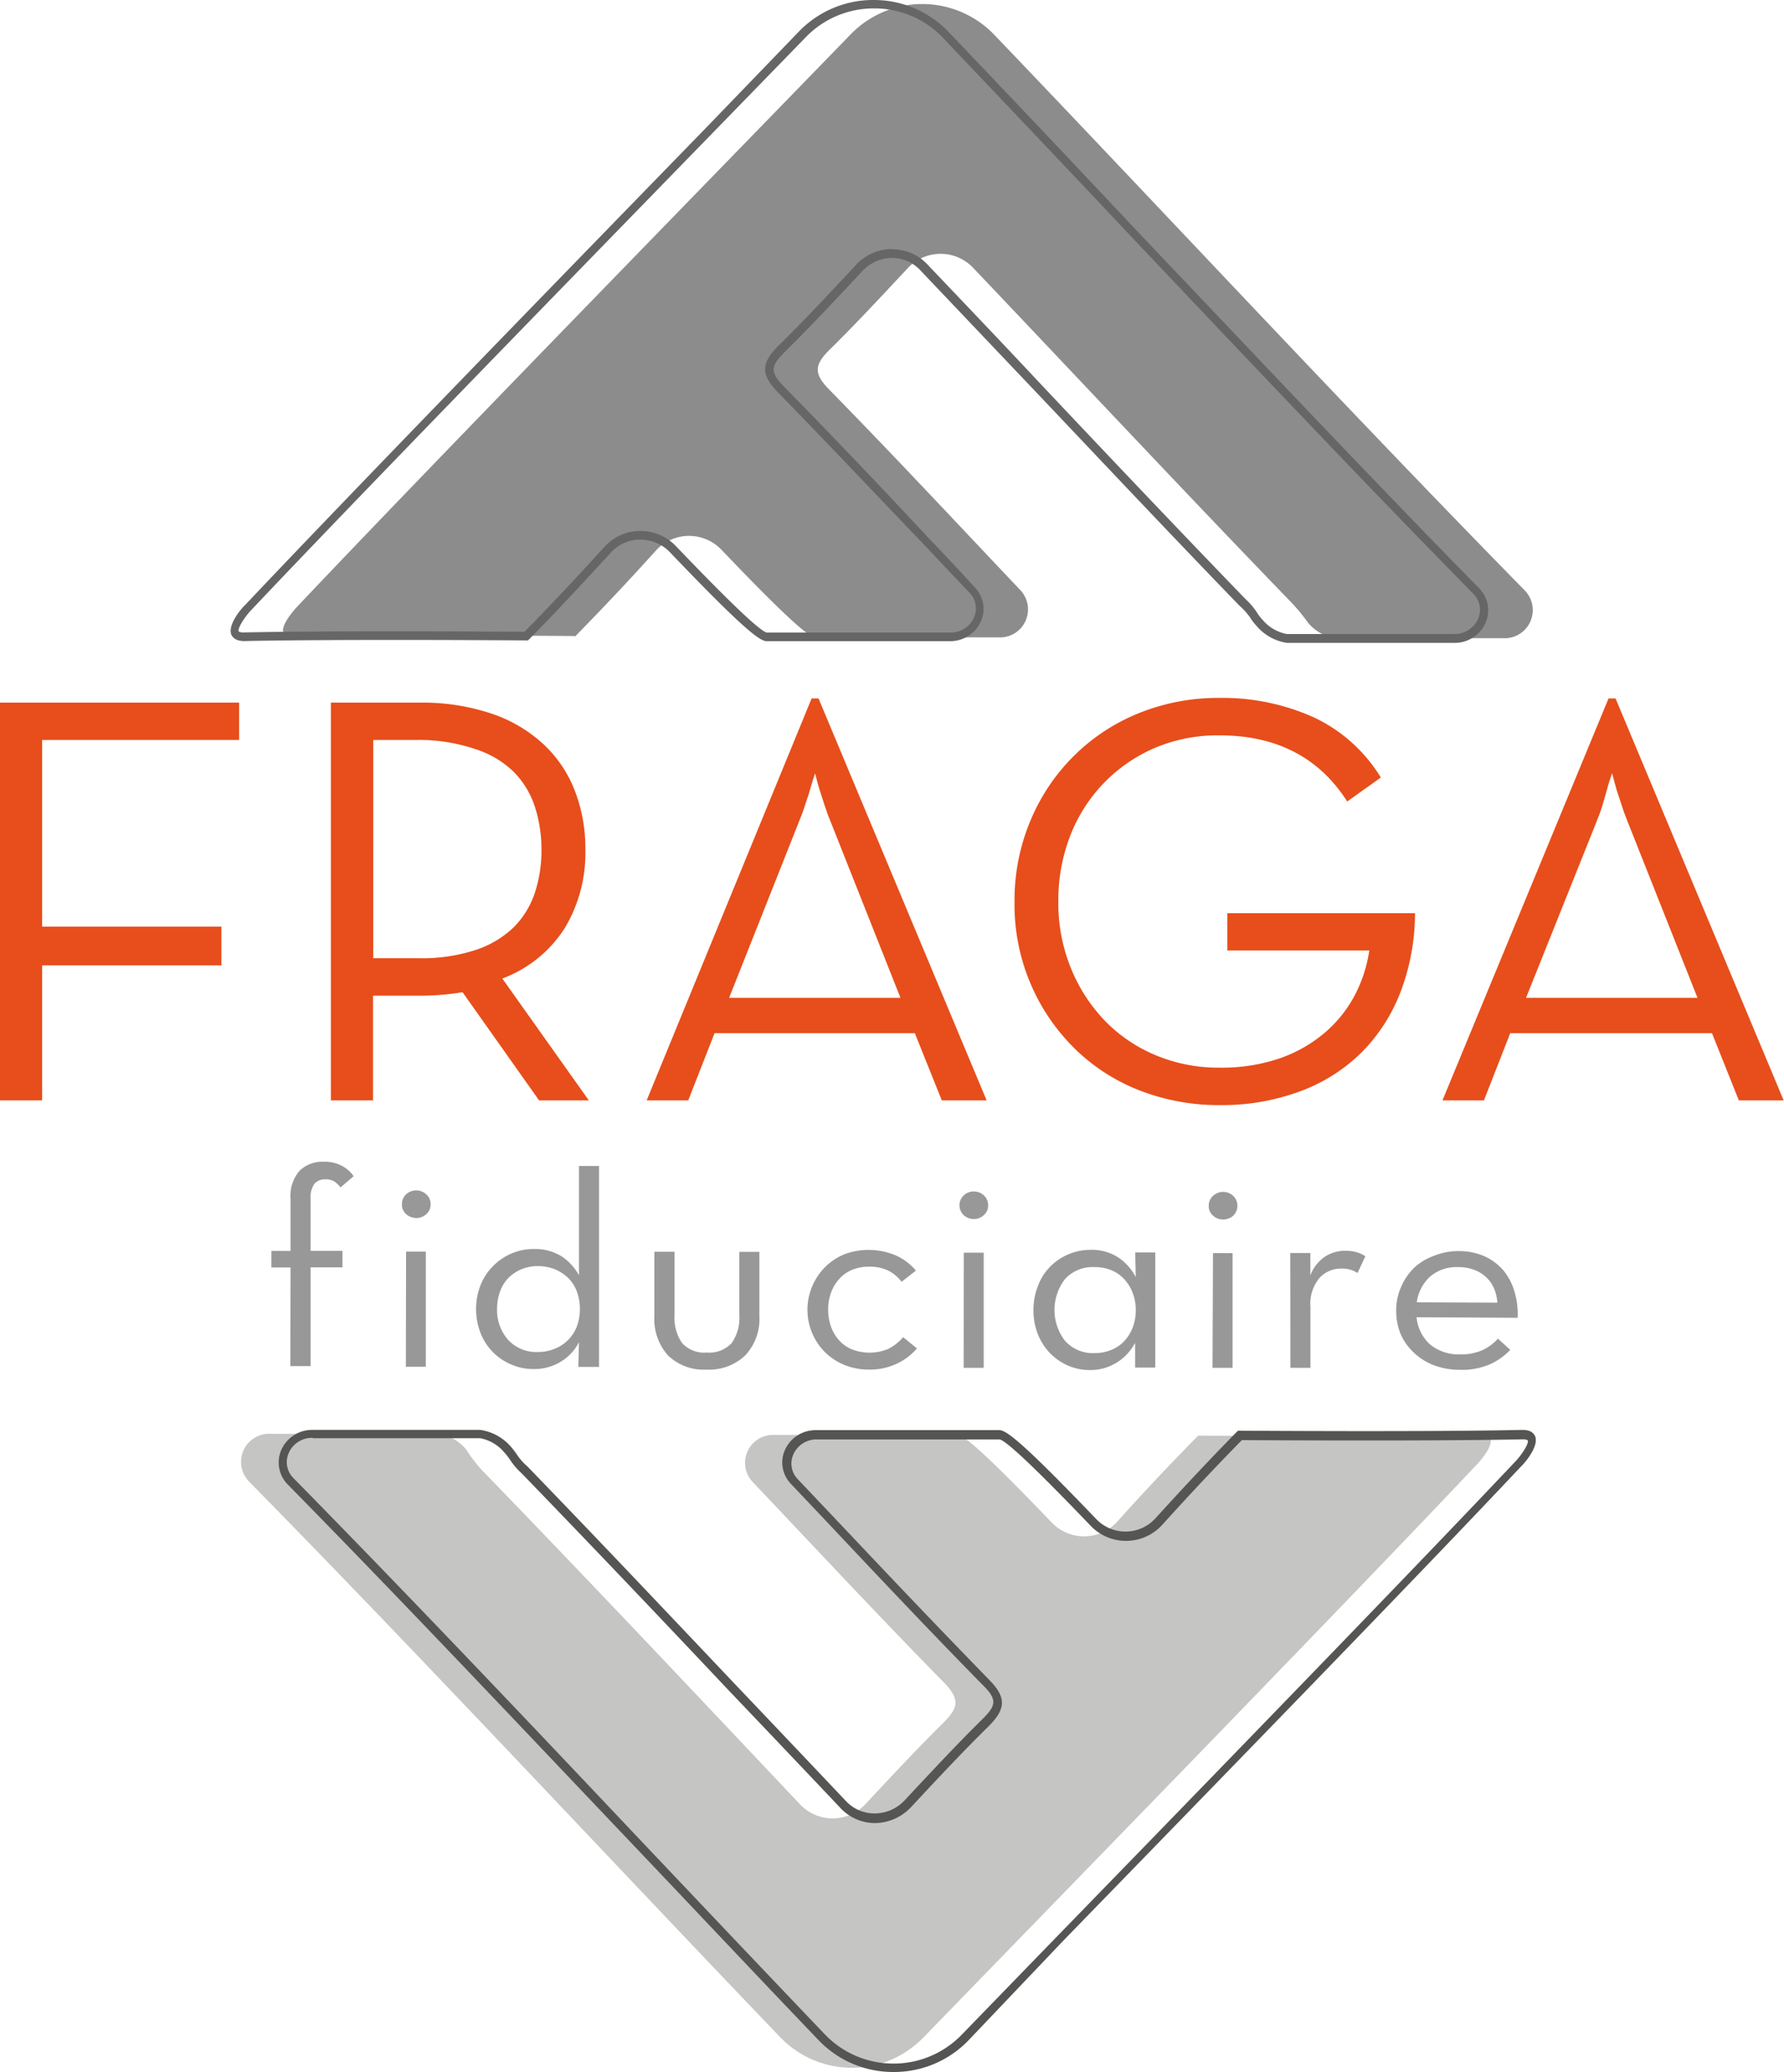
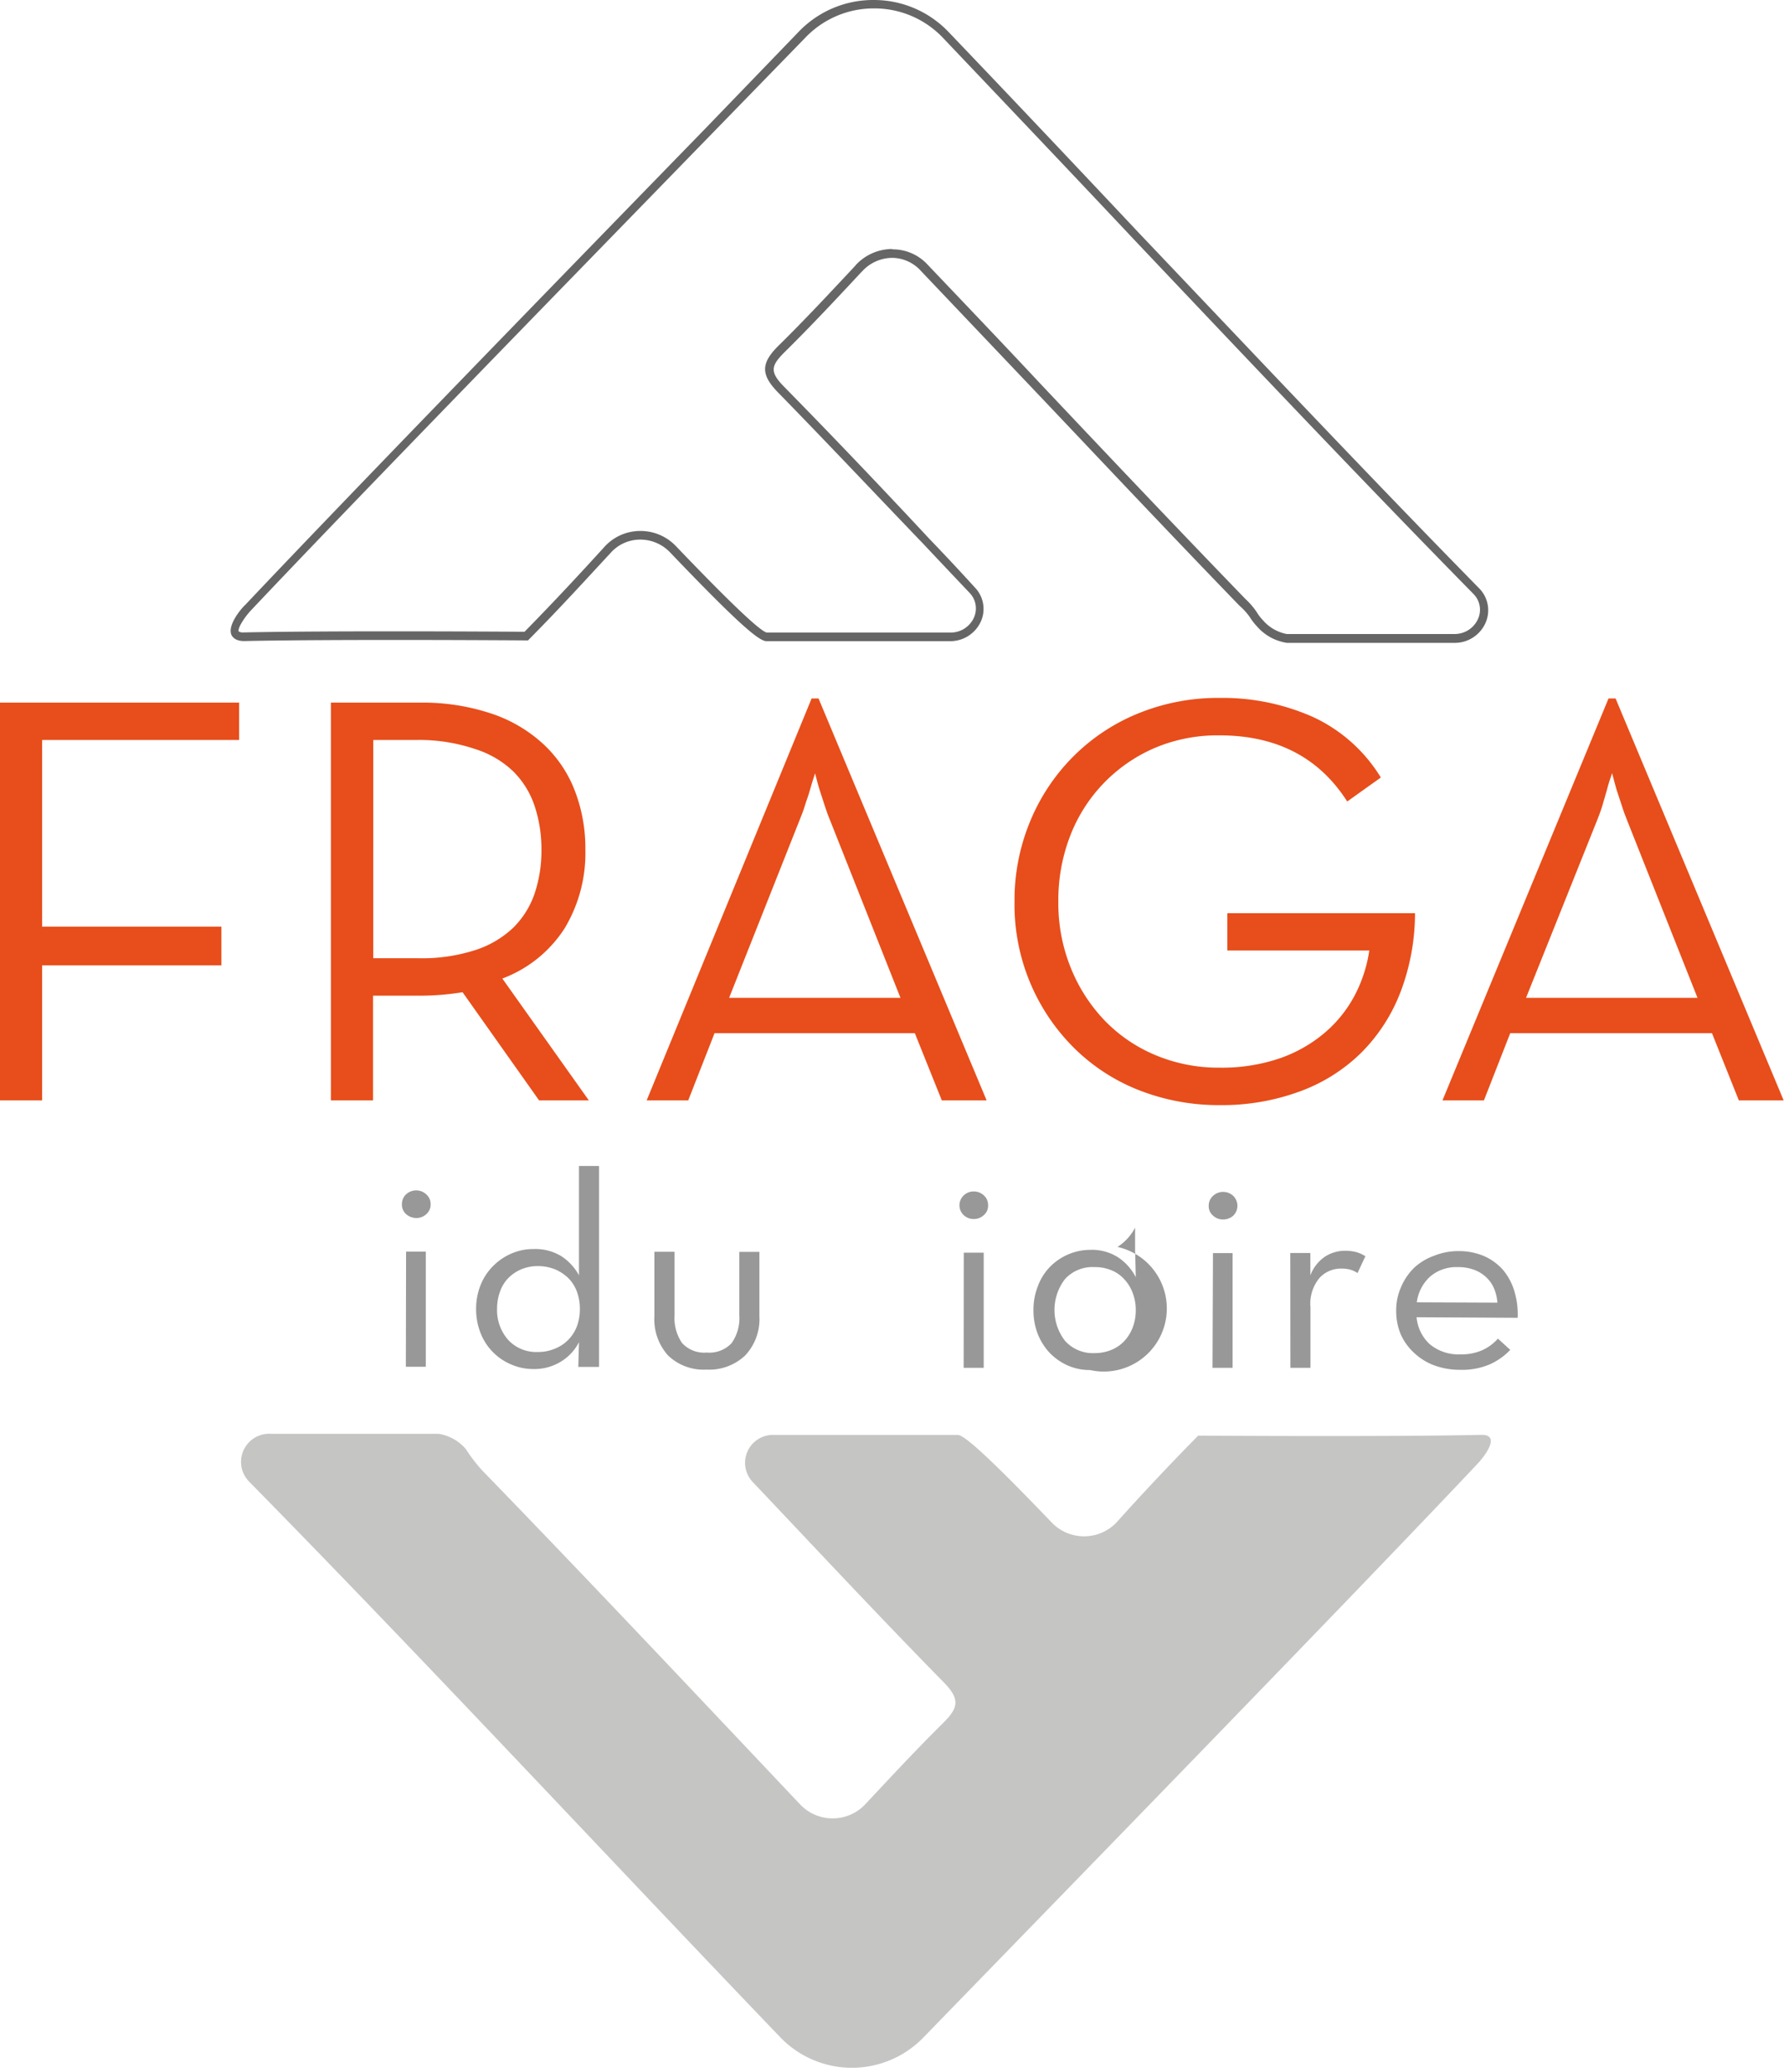
<svg xmlns="http://www.w3.org/2000/svg" id="Calque_1" data-name="Calque 1" viewBox="0 0 159.21 184.81">
  <defs>
    <style>.cls-1{fill:#e74e1b;}.cls-2{fill:#989898;}.cls-3{fill:gray;opacity:0.9;}.cls-4{fill:#c5c5c4;}.cls-5{fill:#555554;}.cls-6{fill:#666;}</style>
  </defs>
  <title>fraga_logo</title>
  <path class="cls-1" d="M0,62.67H21.34V66H3.76V82.65h16V86.1h-16V98.15H0Z" />
  <path class="cls-1" d="M52.55,98.15H48.11L41.28,88.5a23.27,23.27,0,0,1-3.76.31H33.29v9.34H29.53V62.67h8a19.35,19.35,0,0,1,6.39,1,12.72,12.72,0,0,1,4.59,2.72,11.07,11.07,0,0,1,2.79,4.14,14.27,14.27,0,0,1,.94,5.27,13,13,0,0,1-1.85,7,11.3,11.3,0,0,1-5.56,4.48ZM37.31,85.47a15.48,15.48,0,0,0,5.11-.73,8.88,8.88,0,0,0,3.39-2,7.85,7.85,0,0,0,1.91-3.07,12,12,0,0,0,.6-3.87,12.18,12.18,0,0,0-.6-3.88,7.85,7.85,0,0,0-1.91-3.11,8.68,8.68,0,0,0-3.41-2A15.6,15.6,0,0,0,37.31,66h-4V85.47Z" />
  <path class="cls-1" d="M72.43,62.3h.62l15,35.85h-4l-2.41-6H63.77l-2.35,6H57.71ZM80.36,89,74.1,73.22c-.18-.42-.34-.87-.5-1.36s-.3-.94-.44-1.36-.28-1-.42-1.52c-.17.52-.33,1-.47,1.52s-.29.87-.44,1.36-.32.94-.5,1.36L65.07,89Z" />
  <path class="cls-1" d="M108.85,98.57a19.44,19.44,0,0,1-7.2-1.33,17.09,17.09,0,0,1-5.79-3.76,18,18,0,0,1-5.32-13.07A18.3,18.3,0,0,1,92,73.1a17.72,17.72,0,0,1,3.92-5.76,17.49,17.49,0,0,1,5.79-3.76,18.86,18.86,0,0,1,7.12-1.33,19.86,19.86,0,0,1,8.32,1.69,13.93,13.93,0,0,1,6.08,5.41l-3,2.14q-3.77-5.91-11.43-5.9a14.34,14.34,0,0,0-5.74,1.12,14,14,0,0,0-7.54,7.81,15.86,15.86,0,0,0-1.07,5.89,15.33,15.33,0,0,0,1.1,5.89,14.72,14.72,0,0,0,3,4.69,13.55,13.55,0,0,0,4.54,3.11,14.51,14.51,0,0,0,5.76,1.13,16,16,0,0,0,5.38-.84,12.54,12.54,0,0,0,4-2.28,11.37,11.37,0,0,0,2.67-3.33,12.55,12.55,0,0,0,1.3-4H109.53V81.45h16.75a19.8,19.8,0,0,1-1.28,7,15.48,15.48,0,0,1-3.47,5.4,15.25,15.25,0,0,1-5.45,3.47A20.08,20.08,0,0,1,108.85,98.57Z" />
  <path class="cls-1" d="M143.55,62.3h.63l15,35.85h-4l-2.4-6h-18l-2.35,6h-3.7ZM151.49,89l-6.27-15.8c-.17-.42-.34-.87-.49-1.36l-.45-1.36c-.14-.49-.28-1-.41-1.52-.18.52-.34,1-.47,1.52L143,71.86c-.15.49-.32.94-.49,1.36L136.19,89Z" />
-   <path class="cls-2" d="M25.93,113.05H24.22v-1.47h1.71v-4.66a3.38,3.38,0,0,1,.83-2.52,2.93,2.93,0,0,1,2.12-.78,3.29,3.29,0,0,1,1.62.36,3,3,0,0,1,1.06.93l-1.17,1a2.63,2.63,0,0,0-.54-.52,1.44,1.44,0,0,0-.82-.2,1.27,1.27,0,0,0-.95.37,2.07,2.07,0,0,0-.36,1.36v4.65h2.84v1.47H27.72l0,8.81H25.91Z" />
  <path class="cls-2" d="M37.14,108.64a1.39,1.39,0,0,1-.89-.34,1.11,1.11,0,0,1-.38-.88,1.18,1.18,0,0,1,.38-.9,1.31,1.31,0,0,1,.9-.34,1.28,1.28,0,0,1,.89.35,1.14,1.14,0,0,1,.39.89,1.12,1.12,0,0,1-.39.88A1.3,1.3,0,0,1,37.14,108.64Zm-.9,3H38l0,10.27H36.22Z" />
  <path class="cls-2" d="M47.59,122.11a4.91,4.91,0,0,1-2-.42,5,5,0,0,1-2.71-2.81,5.74,5.74,0,0,1-.39-2.14,5.67,5.67,0,0,1,.4-2.12A5,5,0,0,1,44,112.93a5.08,5.08,0,0,1,1.62-1.11,4.81,4.81,0,0,1,2-.41,4.44,4.44,0,0,1,2.5.65,4.76,4.76,0,0,1,1.55,1.69l0-9.75h1.79l0,17.92H51.61l.06-2.21a4.29,4.29,0,0,1-1.6,1.73A4.51,4.51,0,0,1,47.59,122.11Zm.36-1.52a3.79,3.79,0,0,0,1.53-.28,3.45,3.45,0,0,0,2-2,4.37,4.37,0,0,0,.27-1.56,4.47,4.47,0,0,0-.26-1.53,3.41,3.41,0,0,0-.76-1.21,3.93,3.93,0,0,0-1.19-.79,4.07,4.07,0,0,0-1.52-.29,3.77,3.77,0,0,0-1.51.29,3.55,3.55,0,0,0-1.15.78,3.29,3.29,0,0,0-.74,1.21,4.47,4.47,0,0,0-.26,1.53,4,4,0,0,0,1,2.78A3.41,3.41,0,0,0,48,120.59Z" />
  <path class="cls-2" d="M63.05,122.16a4.57,4.57,0,0,1-3.43-1.26,4.83,4.83,0,0,1-1.22-3.51v-5.74H60.2v5.67a3.91,3.91,0,0,0,.67,2.47,2.66,2.66,0,0,0,2.2.85,2.71,2.71,0,0,0,2.22-.84,3.85,3.85,0,0,0,.69-2.47v-5.67h1.79v5.73a4.72,4.72,0,0,1-1.27,3.51A4.66,4.66,0,0,1,63.05,122.16Z" />
-   <path class="cls-2" d="M77.54,122.16a5.74,5.74,0,0,1-2.17-.41,5.35,5.35,0,0,1-1.73-1.13,5.35,5.35,0,0,1-1.15-5.9A5.45,5.45,0,0,1,73.65,113a5.36,5.36,0,0,1,1.74-1.14A6.24,6.24,0,0,1,80,112a5.12,5.12,0,0,1,1.74,1.33l-1.28,1a3.4,3.4,0,0,0-1.19-1,3.82,3.82,0,0,0-1.7-.35,3.92,3.92,0,0,0-1.52.28,3.16,3.16,0,0,0-1.15.81,3.67,3.67,0,0,0-.73,1.22,4.15,4.15,0,0,0-.26,1.52,4.41,4.41,0,0,0,.25,1.52,3.67,3.67,0,0,0,.73,1.22,3.08,3.08,0,0,0,1.15.81,4.32,4.32,0,0,0,3.33-.09,4.52,4.52,0,0,0,1.23-1l1.23,1a5.29,5.29,0,0,1-1.77,1.35A5.6,5.6,0,0,1,77.54,122.16Z" />
  <path class="cls-2" d="M86.91,108.73a1.3,1.3,0,0,1-.9-.34,1.21,1.21,0,0,1,0-1.77,1.28,1.28,0,0,1,.89-.35,1.32,1.32,0,0,1,.9.35,1.16,1.16,0,0,1,.38.89,1.09,1.09,0,0,1-.39.88A1.29,1.29,0,0,1,86.91,108.73Zm-.9,3h1.78l0,10.27H86Z" />
-   <path class="cls-2" d="M97.28,122.2a4.89,4.89,0,0,1-2-.41,5.19,5.19,0,0,1-1.6-1.12A5.35,5.35,0,0,1,92.62,119a5.79,5.79,0,0,1-.39-2.15,5.67,5.67,0,0,1,.39-2.12A4.85,4.85,0,0,1,93.7,113a5.08,5.08,0,0,1,1.62-1.11,5,5,0,0,1,2-.41,4.31,4.31,0,0,1,2.48.68,4.66,4.66,0,0,1,1.56,1.76l-.05-2.21h1.79l0,10.27H101.3l0-2.21a4.53,4.53,0,0,1-1.57,1.72A4.44,4.44,0,0,1,97.28,122.2Zm.39-1.51a3.89,3.89,0,0,0,1.52-.29,3.24,3.24,0,0,0,1.15-.79,3.68,3.68,0,0,0,.75-1.22,4.24,4.24,0,0,0,.27-1.53,4.15,4.15,0,0,0-.27-1.52,3.6,3.6,0,0,0-.74-1.22,3.12,3.12,0,0,0-1.14-.81,3.75,3.75,0,0,0-1.52-.29,3.31,3.31,0,0,0-2.64,1.06,4.5,4.5,0,0,0,0,5.52A3.33,3.33,0,0,0,97.67,120.69Z" />
+   <path class="cls-2" d="M97.28,122.2a4.89,4.89,0,0,1-2-.41,5.19,5.19,0,0,1-1.6-1.12A5.35,5.35,0,0,1,92.62,119a5.79,5.79,0,0,1-.39-2.15,5.67,5.67,0,0,1,.39-2.12A4.85,4.85,0,0,1,93.7,113a5.08,5.08,0,0,1,1.62-1.11,5,5,0,0,1,2-.41,4.31,4.31,0,0,1,2.48.68,4.66,4.66,0,0,1,1.56,1.76l-.05-2.21h1.79H101.3l0-2.21a4.53,4.53,0,0,1-1.57,1.72A4.44,4.44,0,0,1,97.28,122.2Zm.39-1.51a3.89,3.89,0,0,0,1.52-.29,3.24,3.24,0,0,0,1.15-.79,3.68,3.68,0,0,0,.75-1.22,4.24,4.24,0,0,0,.27-1.53,4.15,4.15,0,0,0-.27-1.52,3.6,3.6,0,0,0-.74-1.22,3.12,3.12,0,0,0-1.14-.81,3.75,3.75,0,0,0-1.52-.29,3.31,3.31,0,0,0-2.64,1.06,4.5,4.5,0,0,0,0,5.52A3.33,3.33,0,0,0,97.67,120.69Z" />
  <path class="cls-2" d="M109.15,108.77a1.27,1.27,0,0,1-.89-.34,1.09,1.09,0,0,1-.39-.88,1.17,1.17,0,0,1,.39-.89,1.32,1.32,0,0,1,1.79,0,1.23,1.23,0,0,1,0,1.78A1.35,1.35,0,0,1,109.15,108.77Zm-.9,3H110L110,122h-1.79Z" />
  <path class="cls-2" d="M115.15,111.76h1.79l0,2a3.49,3.49,0,0,1,1.33-1.69,3.31,3.31,0,0,1,1.77-.51,4,4,0,0,1,1,.12,3,3,0,0,1,.81.37l-.7,1.5a2.39,2.39,0,0,0-.6-.29,2.92,2.92,0,0,0-.85-.11,2.59,2.59,0,0,0-1.93.82,3.57,3.57,0,0,0-.82,2.63V122h-1.79Z" />
  <path class="cls-2" d="M126.42,117.49a3.72,3.72,0,0,0,1.17,2.4,4,4,0,0,0,2.76.91,4.55,4.55,0,0,0,2-.4,4.22,4.22,0,0,0,1.33-1l1.1,1a5.76,5.76,0,0,1-1.82,1.29,6.32,6.32,0,0,1-2.64.49,6.61,6.61,0,0,1-2.36-.41,5.27,5.27,0,0,1-1.8-1.14A5,5,0,0,1,125,119a5.42,5.42,0,0,1-.4-2.1,5.08,5.08,0,0,1,.43-2.09,5.31,5.31,0,0,1,1.15-1.71A5.16,5.16,0,0,1,128,112a5.76,5.76,0,0,1,2.16-.41,5.7,5.7,0,0,1,2.29.45,4.85,4.85,0,0,1,1.7,1.25,5.24,5.24,0,0,1,1,1.89,7,7,0,0,1,.29,2.36Zm7.21-1.3a3.94,3.94,0,0,0-.29-1.25,2.85,2.85,0,0,0-.69-1,3.14,3.14,0,0,0-1.07-.67,3.9,3.9,0,0,0-1.47-.25,3.59,3.59,0,0,0-2.5.86,3.76,3.76,0,0,0-1.17,2.28Z" />
-   <path class="cls-3" d="M51.31,56.73s-16.85-.13-25.23.05c-1.92,0,.08-2.27.36-2.58C37.64,42.34,63.21,16.15,75.9,3.08a8.9,8.9,0,0,1,12.81,0c15.27,15.94,31.5,33.42,47.37,49.59a2.51,2.51,0,0,1-2,4.25l-14.93,0a4,4,0,0,1-2.42-1.38,15.84,15.84,0,0,0-1.54-1.86c-9.54-9.86-18.93-19.9-28.4-29.85l0,0a4,4,0,0,0-5.79.1c-2.3,2.46-4.55,4.88-6.9,7.2-1.41,1.38-1.55,2.15-.07,3.65,5.77,5.88,11.39,11.91,17.06,17.89h0a2.5,2.5,0,0,1-2,4.18l-16.35,0c-.8,0-5.12-4.43-8.36-7.82a4,4,0,0,0-5.84.07c-1.8,2-4.3,4.7-7.24,7.69" />
  <path class="cls-4" d="M107,128.05s16.85.12,25.22-.07c1.92,0-.07,2.28-.36,2.58-11.19,11.87-36.74,38.08-49.43,51.15a8.88,8.88,0,0,1-12.8,0c-15.29-15.94-31.52-33.41-47.41-49.57a2.51,2.51,0,0,1,2-4.25l14.93,0a4,4,0,0,1,2.43,1.37A14.64,14.64,0,0,0,43,131.12C52.59,141,62,151,71.46,161l0,0a4,4,0,0,0,5.79-.1c2.3-2.46,4.55-4.88,6.9-7.2,1.41-1.39,1.54-2.15.06-3.66-5.77-5.87-11.39-11.9-17.06-17.88h0a2.49,2.49,0,0,1,2-4.17l16.34,0c.8,0,5.12,4.43,8.37,7.81a4,4,0,0,0,5.84-.07c1.79-2,4.29-4.7,7.24-7.69" />
-   <path class="cls-5" d="M79.76,184.81h0A9.19,9.19,0,0,1,73.08,182c-5.57-5.81-11.39-12-17-17.89-10-10.52-20.28-21.41-30.38-31.68a2.79,2.79,0,0,1-.61-3.07,3,3,0,0,1,2.84-1.82h0l14.93,0A4.46,4.46,0,0,1,45.56,129a7,7,0,0,1,.61.8,5.18,5.18,0,0,0,.9,1c6.21,6.41,12.44,13,18.47,19.36q5,5.25,9.95,10.48a3.49,3.49,0,0,0,2.57,1.11h0a3.67,3.67,0,0,0,2.68-1.18c2.36-2.52,4.56-4.89,6.91-7.21,1.25-1.23,1.4-1.76,0-3.12-4.35-4.43-8.68-9-12.88-13.46-1.39-1.48-2.79-2.95-4.19-4.43a2.75,2.75,0,0,1-.54-3,3,3,0,0,1,2.81-1.79h0l9.46,0h6.88c.65,0,2.31,1.33,8.64,7.93a3.61,3.61,0,0,0,5.29-.07c1.82-2,4.29-4.69,7.25-7.7l.11-.11h.16c.17,0,16.94.12,25.21-.07.78,0,1,.29,1.14.54.4.92-1,2.5-1.21,2.68-9,9.58-27.44,28.51-40.88,42.33L86.42,182A9.21,9.21,0,0,1,79.76,184.81ZM27.9,128.25a2.25,2.25,0,0,0-2.14,1.37,2,2,0,0,0,.45,2.24C36.31,142.14,46.63,153,56.6,163.55c5.63,5.94,11.45,12.08,17,17.89a8.46,8.46,0,0,0,6.12,2.62h0a8.45,8.45,0,0,0,6.12-2.59l8.56-8.82c13.44-13.82,31.83-32.75,40.87-42.33.58-.62,1.19-1.58,1.07-1.85,0,0-.16-.1-.43-.09-7.85.17-23.33.08-25.08.07-2.89,2.94-5.32,5.58-7.11,7.56a4.37,4.37,0,0,1-6.39.08c-4.79-5-7.52-7.59-8.12-7.7H82.39l-9.47,0h0a2.25,2.25,0,0,0-2.12,1.34,2,2,0,0,0,.4,2.21l4.19,4.42c4.19,4.44,8.53,9,12.87,13.45,1.56,1.58,1.54,2.6-.06,4.19-2.34,2.3-4.54,4.66-6.87,7.16a4.5,4.5,0,0,1-3.24,1.45h0A4.23,4.23,0,0,1,75,161.26q-5-5.28-10-10.52c-6-6.36-12.26-12.94-18.46-19.34a6.31,6.31,0,0,1-1-1.16,5,5,0,0,0-.55-.71,3.69,3.69,0,0,0-2.14-1.25l-14.93,0Z" />
  <path class="cls-6" d="M129.78,57.34h0l-14.93,0a4.41,4.41,0,0,1-2.71-1.51,5.06,5.06,0,0,1-.61-.8,5.73,5.73,0,0,0-.91-1c-6.19-6.39-12.41-13-18.42-19.33q-5-5.26-10-10.52A3.49,3.49,0,0,0,79.64,23h0a3.67,3.67,0,0,0-2.68,1.18l-.09.09c-2.31,2.48-4.5,4.82-6.82,7.11-1.25,1.24-1.4,1.77-.06,3.13,4.36,4.44,8.71,9,12.91,13.51Q85,50.2,87,52.4a2.75,2.75,0,0,1,.55,3,3,3,0,0,1-2.81,1.79h0l-9.8,0H68.41c-.64,0-2.31-1.33-8.63-7.94a3.66,3.66,0,0,0-2.67-1.12,3.52,3.52,0,0,0-2.62,1.19c-1.86,2-4.35,4.75-7.26,7.69l-.11.11H47c-.17,0-16.93-.12-25.21.06-.69,0-1-.28-1.13-.54-.41-.92,1-2.5,1.21-2.67,9.09-9.63,27.59-28.65,41.1-42.53L71.3,2.81A9.2,9.2,0,0,1,78,0h0a9.19,9.19,0,0,1,6.66,2.86c5.57,5.82,11.41,12,17,17.94,10,10.51,20.24,21.38,30.32,31.65a2.78,2.78,0,0,1,.61,3.07A3,3,0,0,1,129.78,57.34ZM79.64,22.24a4.22,4.22,0,0,1,3.09,1.31c3.36,3.53,6.68,7,10,10.55,6,6.36,12.24,12.94,18.42,19.33a6.63,6.63,0,0,1,1,1.16,3.91,3.91,0,0,0,.54.71,3.72,3.72,0,0,0,2.14,1.25c4.53,0,9.88,0,14.93,0h0a2.28,2.28,0,0,0,2.15-1.36,2,2,0,0,0-.45-2.25c-10.09-10.27-20.38-21.15-30.34-31.66-5.64-6-11.47-12.12-17-17.94A8.43,8.43,0,0,0,78,.75h0a8.43,8.43,0,0,0-6.11,2.59l-8.37,8.6C50,25.83,31.46,44.84,22.38,54.46c-.58.62-1.19,1.59-1.08,1.86a.77.77,0,0,0,.43.09c7.86-.17,23.34-.07,25.08-.06,2.84-2.89,5.3-5.56,7.12-7.56a4.3,4.3,0,0,1,3.18-1.43,4.35,4.35,0,0,1,3.21,1.35c4.79,5,7.51,7.59,8.11,7.71H75l9.8,0h0a2.27,2.27,0,0,0,2.12-1.34,2,2,0,0,0-.4-2.21q-2.08-2.19-4.15-4.39C78.13,44.07,73.79,39.46,69.43,35c-1.55-1.59-1.54-2.61.07-4.19,2.32-2.28,4.5-4.62,6.81-7.09l.08-.1a4.45,4.45,0,0,1,3.22-1.41Z" />
</svg>